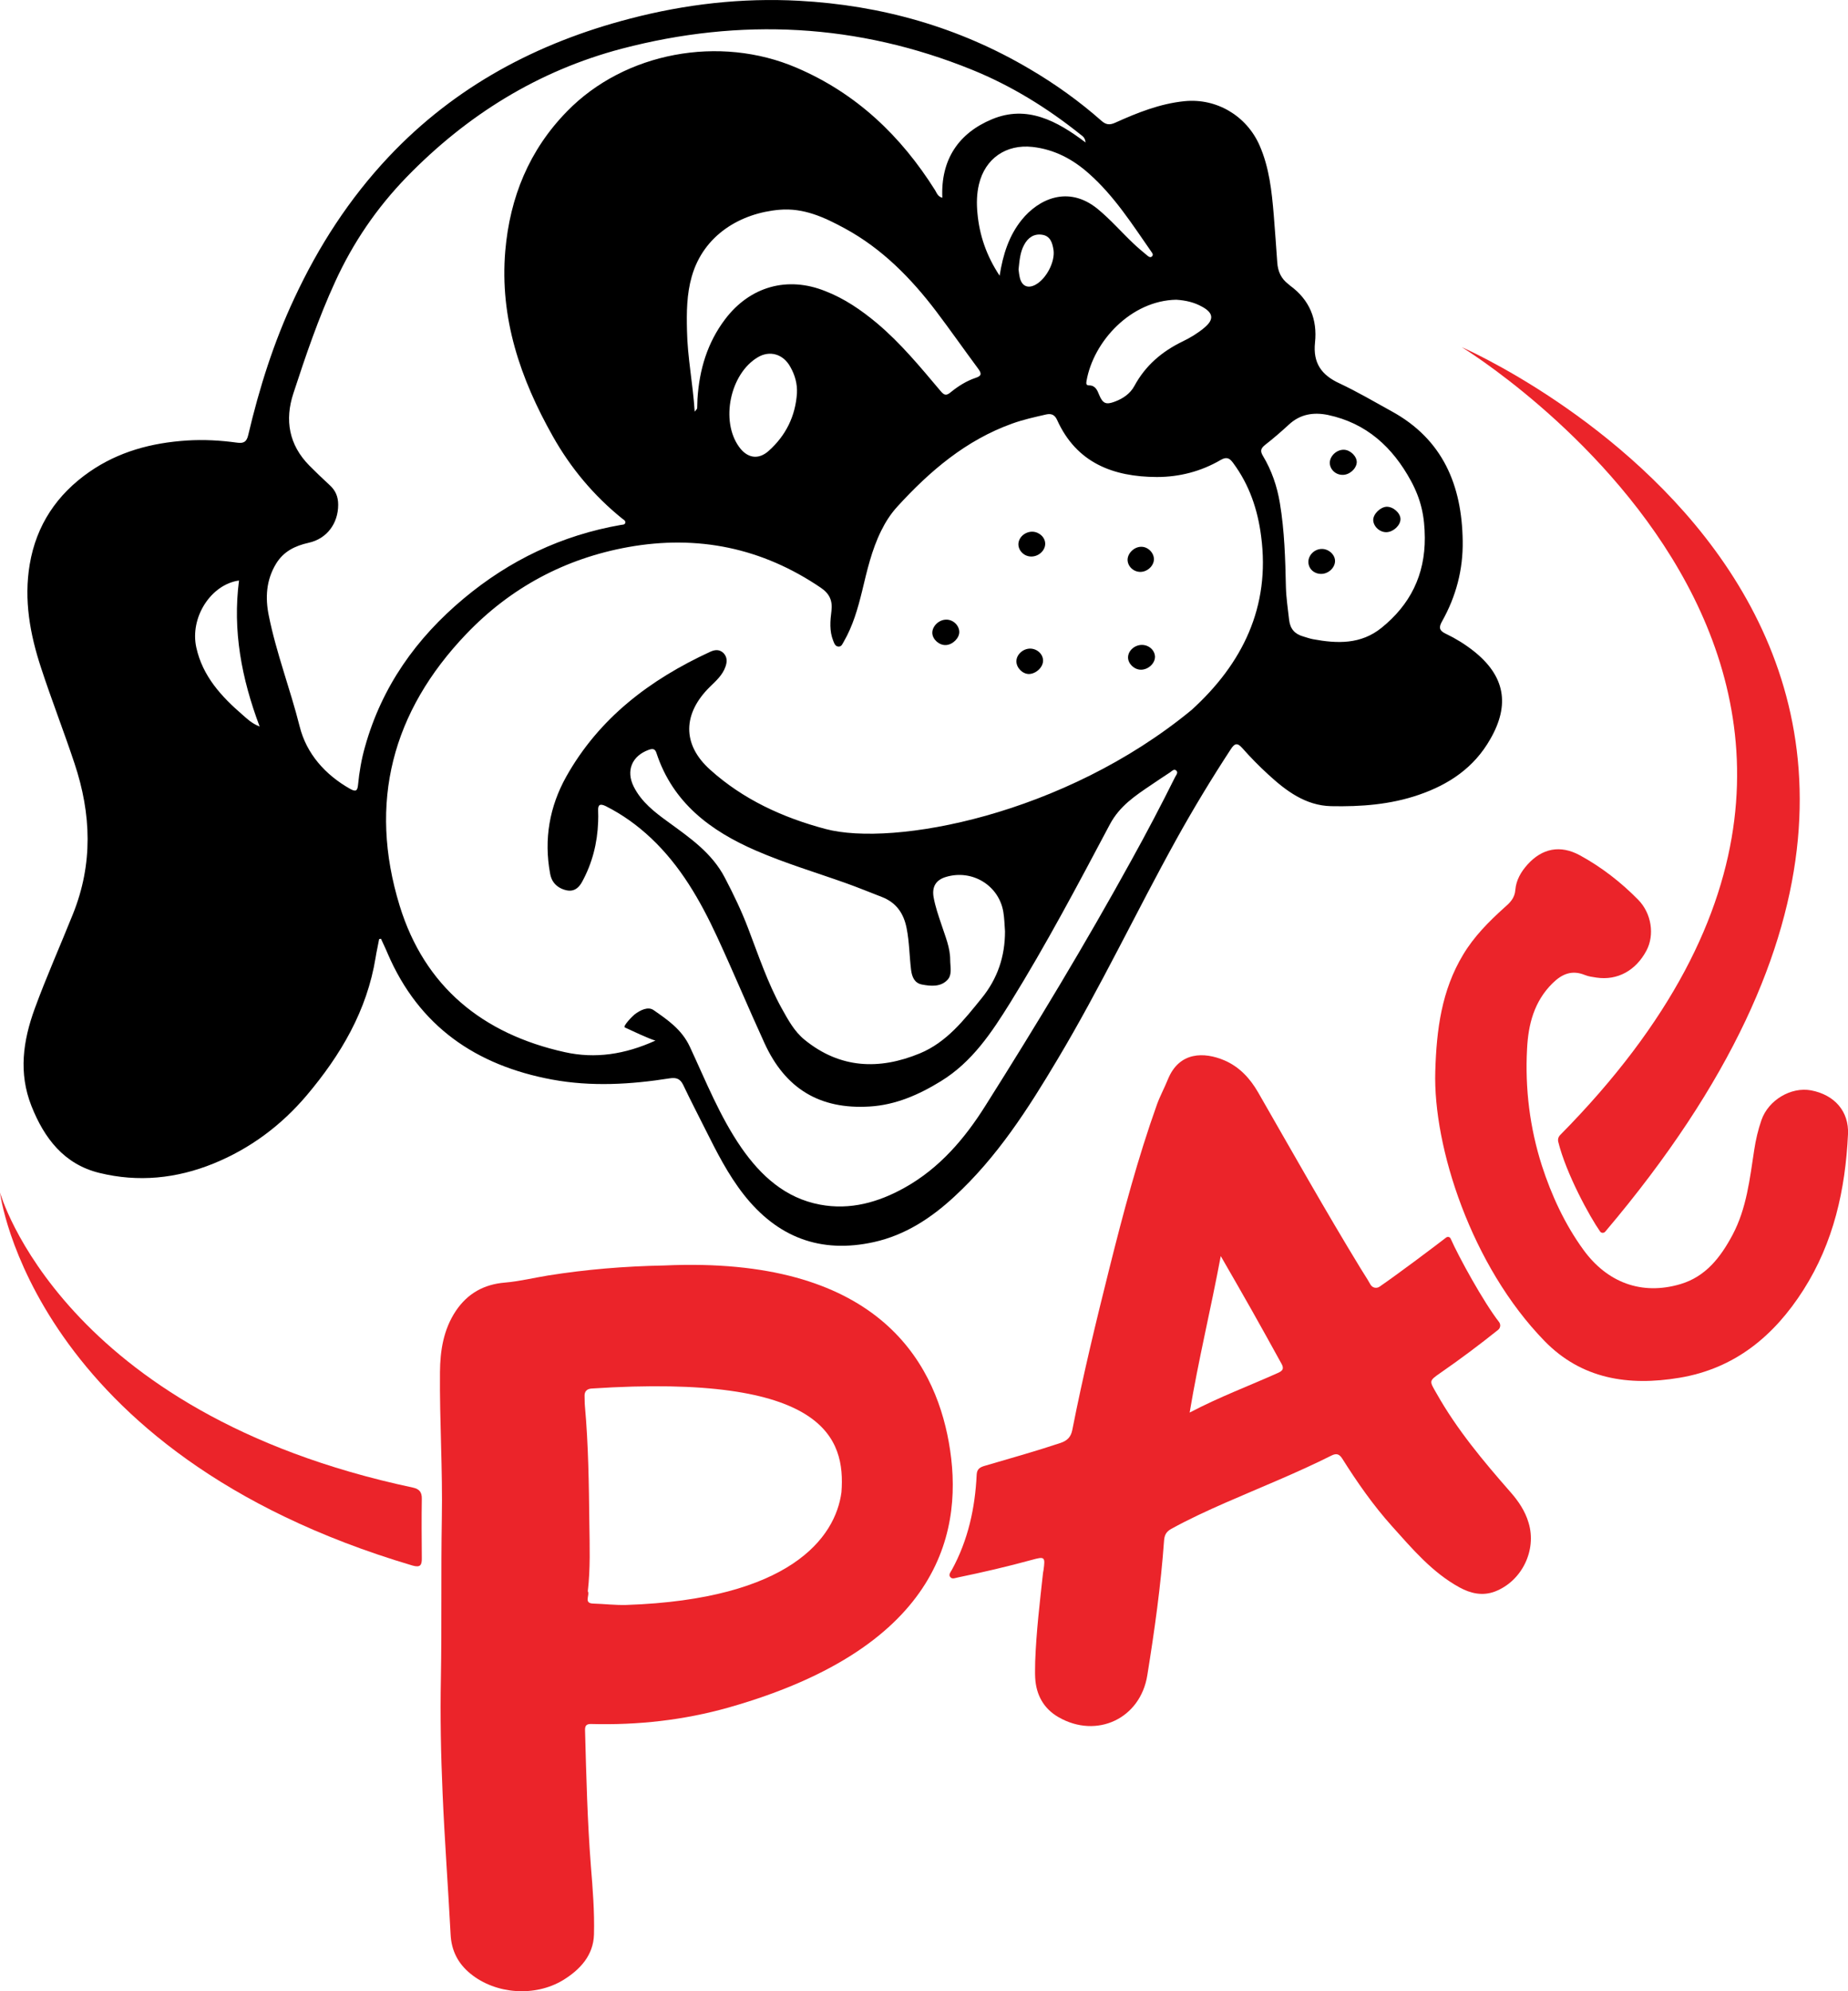
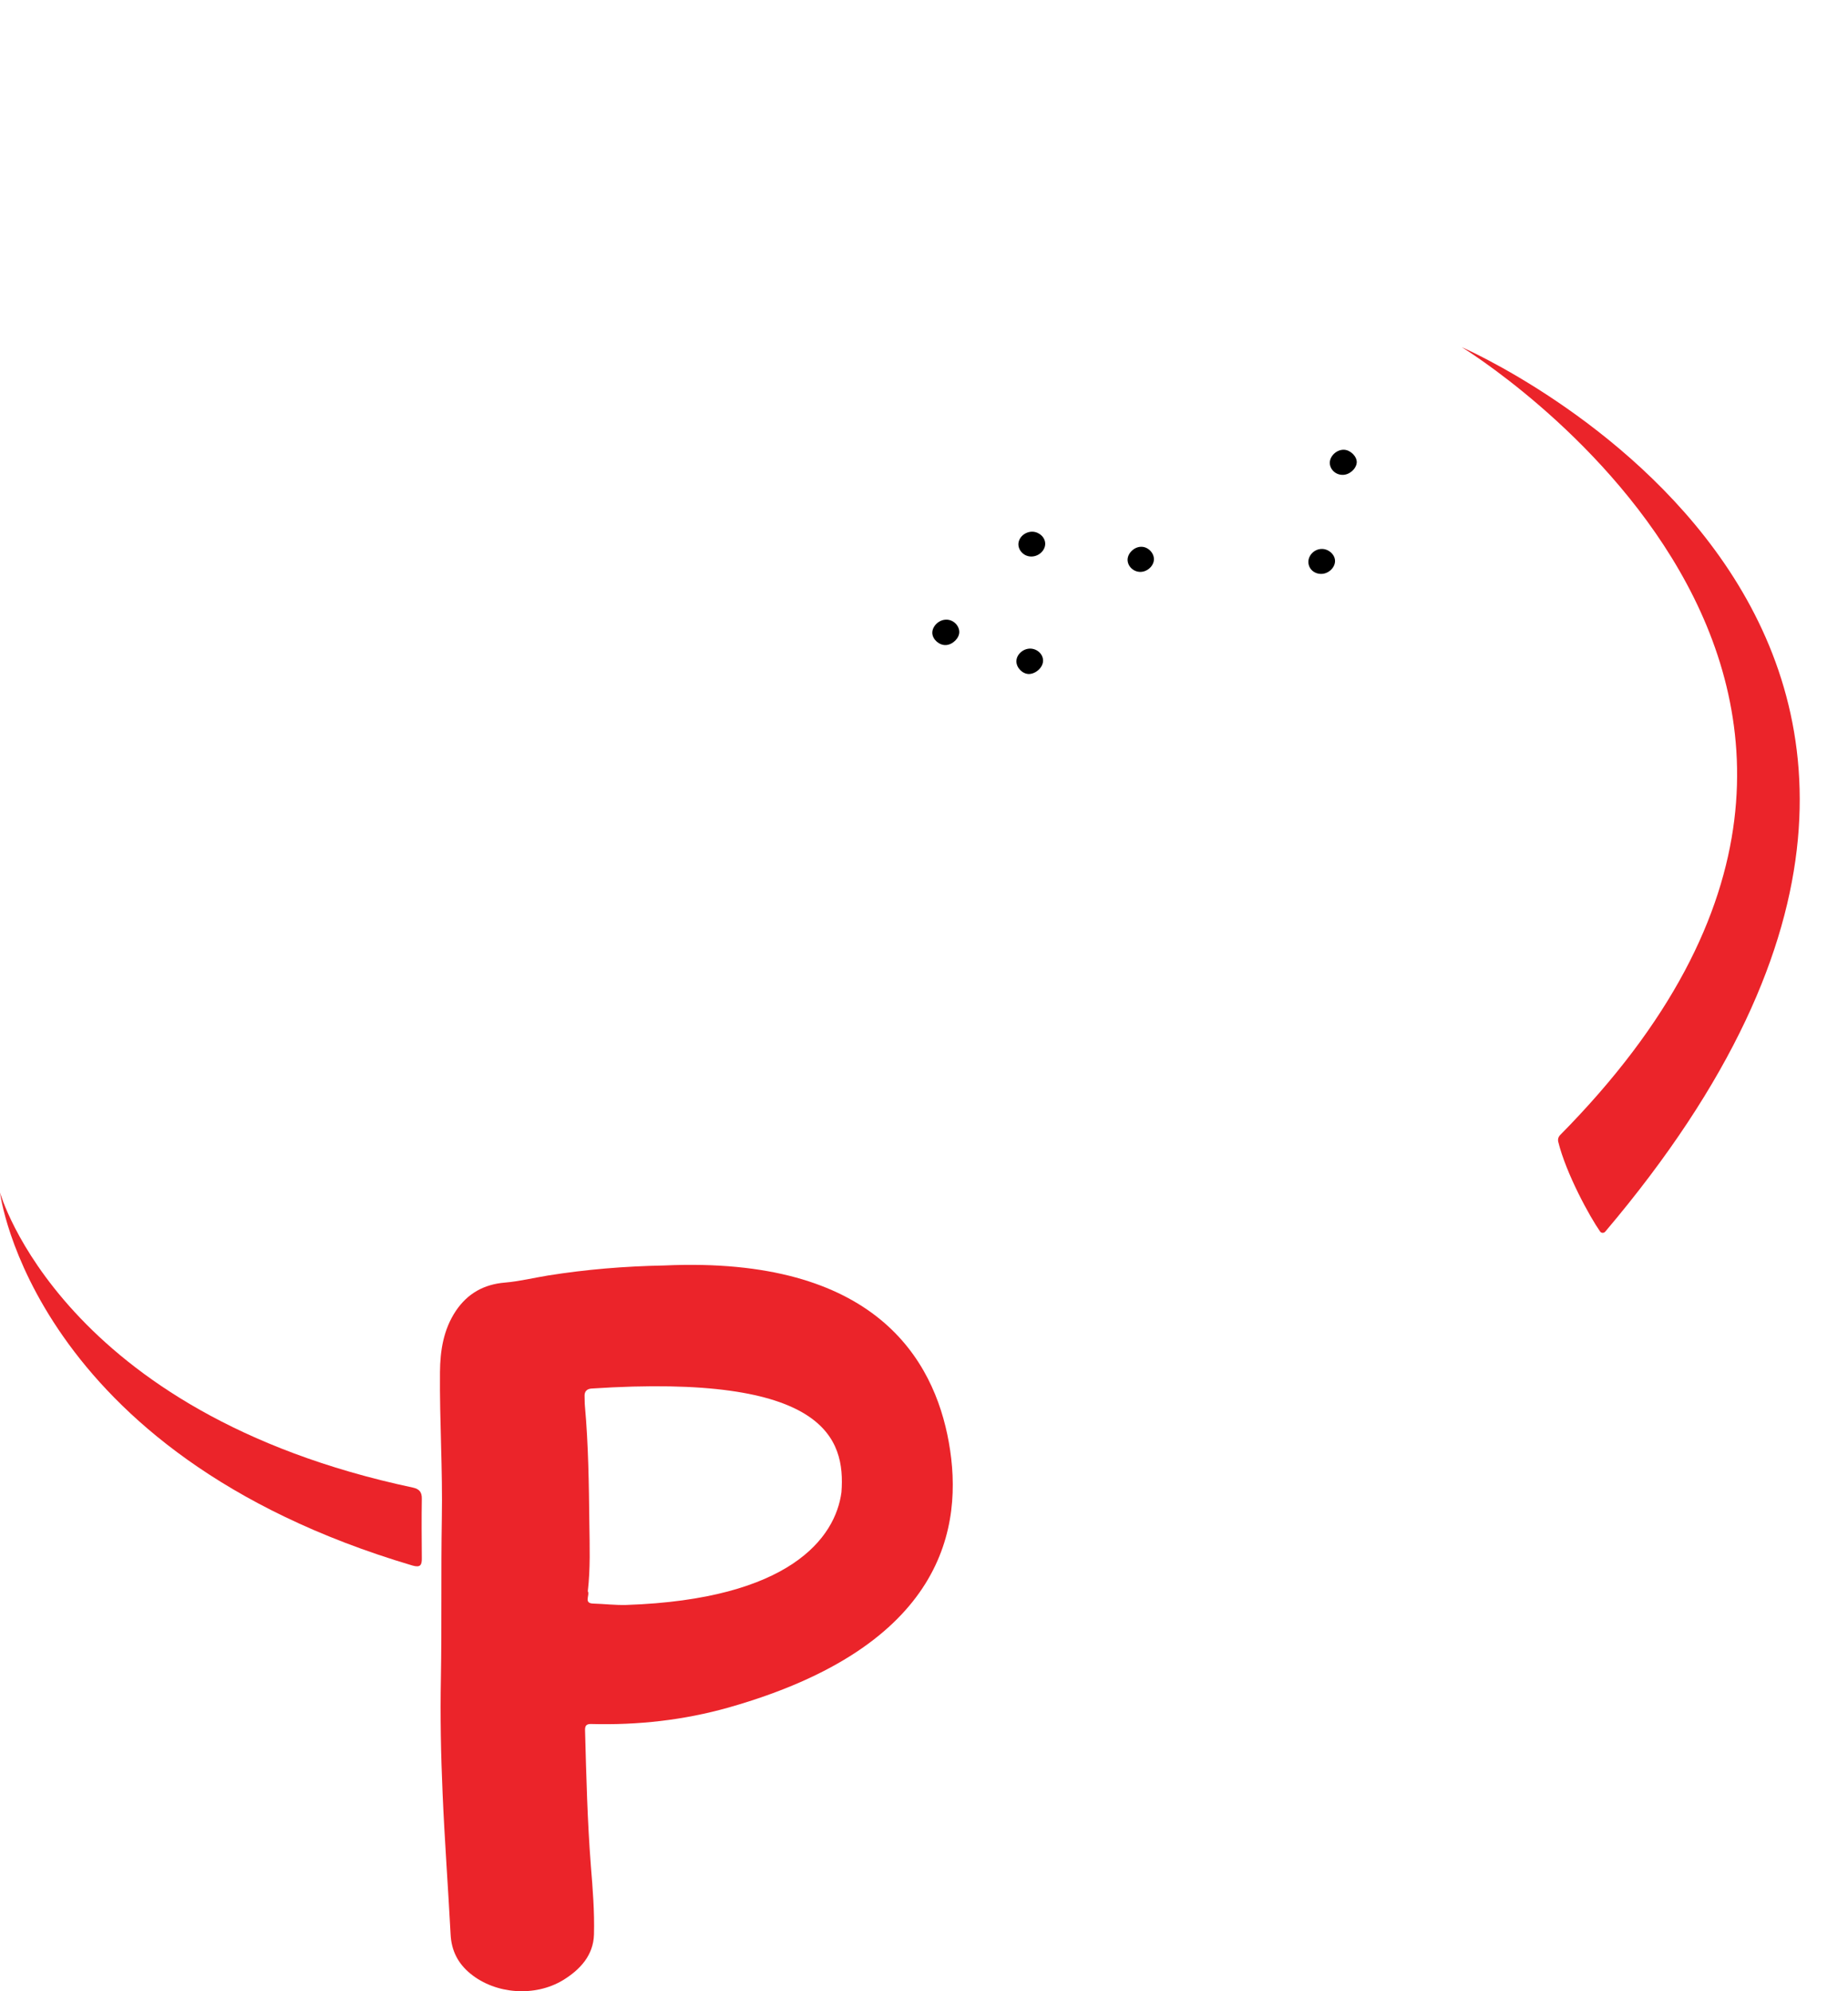
<svg xmlns="http://www.w3.org/2000/svg" version="1.1" baseProfile="tiny" id="Layer_1" x="0px" y="0px" viewBox="0 0 1200 1292.8" xml:space="preserve">
  <g>
    <g>
      <path fill="#EB242A" d="M616.1,936.3c-9.6-53.5-47.7-120.9-184.7-114.7c-26.3,0.5-51,2.6-75.5,6.5c-9.3,1.5-18.6,3.8-27.9,4.6    c-13.8,1.1-24.4,7.1-32,18.4c-8,12-10.2,25.7-10.3,39.8c-0.3,31.7,1.8,63.3,1.2,95c-0.6,34.5,0,68.9-0.6,103.4    c-0.5,25,0,50,1.1,75c1.3,30.5,3.6,61.1,5.2,91.6c0.5,10.6,4.9,19,12.9,25.5c16.4,13.4,41.9,15.2,60.1,4.2    c11.1-6.8,19.7-16.1,20.1-29.6c0.4-14.8-0.8-29.6-2-44.4c-2.3-29.4-3-58.8-3.8-88.2c-0.1-3.2,1-4.2,4.2-4.1    c30.2,0.8,59.9-2.5,89-10.7C613.3,1068.8,626,991.4,616.1,936.3z M546.4,968.8c-3.9,29.6-33.5,69.6-139.7,73.2    c-7.3,0.2-14.4-0.7-21.6-0.9c-6.3-0.2-1.9-5.5-3.4-8c1.7-14.7,1.2-29.3,1-43.9c-0.3-25.5-0.6-51.1-2.9-76.5    c-0.2-2-0.1-4.1-0.2-6.1c-0.2-3.2,1.5-4.9,4.5-5.1C536.1,891.5,549,934,546.4,968.8z" />
-       <path fill="#EB242A" d="M980.8,968.7c-17.6-20.1-34.7-40.5-47.9-63.9c-4.8-8.4-5.3-8.1,2.8-13.7c12.7-8.8,25.1-18.1,37.1-27.7    c1.6-1.3,1.8-3.5,0.6-5.1c-10-12.8-26.2-42.3-31.4-54.1c-0.5-1.2-2-1.5-3-0.7c-7.1,5.5-31,23.5-43.1,31.8    c-2.1,1.5-4.9,0.8-6.1-1.5c-1.9-3.5-4.2-6.8-6.3-10.3c-23-37.7-44.6-76.1-66.6-114.4c-5.2-9-12.1-16.5-21.9-20.7    c-13-5.5-29.2-5.8-36.6,12.3c-2.2,5.5-5.1,10.8-7.1,16.3c-12.5,35-22,70.8-31,106.8c-8.7,34.7-17.1,69.5-24,104.6    c-0.9,4.5-3.2,6.9-7.6,8.4c-16.2,5.4-32.6,10-49,14.8c-3.2,0.9-5.3,2-5.5,5.8c-1,21.7-5.6,42.6-16.1,61.8    c-0.8,1.4-2.3,3.1-1.1,4.6c1.3,1.8,3.4,0.6,5.2,0.3c16-3.3,31.9-7,47.6-11.3c8.7-2.4,9-2.1,7.8,6.7c-0.1,0.6-0.2,1.1-0.3,1.6    c-2.1,19.2-4.4,38.3-5.1,57.6c0,3.5-0.2,7.1,0,10.6c0.6,11.2,5.6,20.1,15.2,25.6c24.8,14.2,53.1,0.9,57.6-27.2    c4.7-29.1,8.8-58.3,10.9-87.7c0.3-3.6,1.6-5.7,4.7-7.4c11.4-6.3,23.2-11.7,35-16.9c23.1-10.1,46.5-19.4,69-30.7c3.2-1.6,5.1-1,7,2    c9.7,15.4,20.1,30.3,32.3,43.9c13.2,14.7,26.1,30,43.8,39.7c7.3,4,15,5.7,23,2.7c17.5-6.7,27.3-26.8,21.9-44.6    C990.4,981.1,986,974.6,980.8,968.7z M830.2,891.2c-18.9,8.5-38.3,15.7-57.7,25.9c5.7-34.2,13.7-66.9,20.2-101.6    c7.3,12.7,13.8,23.9,20.1,35.1c6.4,11.3,12.6,22.6,18.9,34C833.2,887.2,834.2,889.4,830.2,891.2z" />
-       <path fill="#EB242A" d="M1176,707.9c-13-2.4-27.7,6.3-32.2,19.3c-2.2,6.3-3.7,12.8-4.7,19.4c-2.9,18.8-4.9,37.9-14.1,55.2    c-7.7,14.4-17.3,27-33.8,31.9c-25.3,7.5-47.7-1.1-63.1-22.4c-12-16.5-20.7-35.4-26.9-54.6c-7.8-24.4-11-50-9.6-75.8    c0.8-15.9,4.6-30.7,16.5-42.5c6.2-6.1,12.6-8.8,21-5.4c2.4,1,5,1.3,7.6,1.7c13.5,2,25.5-4.5,32.4-17.5c5.4-10.1,3.4-24.1-5.3-33    c-11.2-11.4-23.8-21.2-37.9-28.9c-12.7-6.9-24.5-4.6-34.1,6.1c-4.2,4.7-7.3,10.1-7.8,16.3c-0.4,5.5-3.6,8.5-7.3,11.7    c-10.1,9.1-19.6,18.7-26.6,30.4c-14,23.2-17.3,48.6-18.1,75.8c-1.5,48.9,23.4,126.3,71,175.1c23.9,24.5,54.2,29.4,87.6,23.8    c35.9-6,61.4-27.1,80.5-57.1c19.6-30.8,27.2-65.1,28.9-101C1200.7,721.6,1191.3,710.8,1176,707.9z" />
      <path fill="#EB242A" d="M1012.9,737.1c-1,1.1-1.4,2.6-1.1,4c5.1,20.9,20.7,49.2,27.2,58.4c0.8,1.2,2.5,1.2,3.4,0.1    c330.9-390.6-93.2-574.2-93.2-574.2S1304.9,441.9,1012.9,737.1z" />
      <path fill="#EB242A" d="M268.1,965.8C39.8,917.3,0,774.2,0,774.2s20.4,168.9,267.8,242.2c5.2,1.5,6.2-0.3,6.1-4.9    c-0.1-12.8-0.2-25.6,0-38.4C274,968.8,272.3,966.7,268.1,965.8z" />
    </g>
    <g>
-       <path d="M956.8,422.6c-5.6-4.4-11.6-8.1-17.9-11.1c-4.3-2-4.8-4.1-2.5-8.1c9.1-16.2,13.7-33.6,13.4-52.2    c-0.5-36.2-12.9-66-46.2-84.2c-11.2-6.2-22.3-12.7-33.8-18.1c-11.7-5.4-17.3-13.2-15.9-26.5c1.6-15-3.5-27.7-16.1-36.9    c-0.4-0.3-0.8-0.8-1.3-1.1c-4.6-3.5-6.7-8.2-7.1-13.9c-0.7-10.4-1.5-20.7-2.3-31.1c-1.3-15.4-2.9-30.6-9.2-45    c-8.5-19.3-28-30.8-48.8-28.7c-15.9,1.6-30.6,7.5-45,14c-3.6,1.6-6,1.3-8.9-1.3c-14.4-12.7-29.9-23.8-46.4-33.5    c-46.3-27.4-96.6-41.5-150-44.4c-37.1-2-73.7,2.2-109.7,11.6C348.7,27.8,295.6,56,252.4,101.8c-25.6,27.2-45.5,58-61.2,91.7    c-13.4,28.5-22.8,58.3-30,88.9c-1,4.4-2.9,5.6-7.2,5c-10.8-1.5-21.7-2.1-32.7-1.4c-22.9,1.5-44.3,7.2-63.3,20.4    c-21,14.6-34.4,34.5-38.7,60c-3.9,23.1,0.2,45.5,7.4,67.3c6.8,20.8,14.8,41.2,21.7,62c10.9,32.7,12.1,65.2-1.1,97.9    c-8.2,20.5-17.2,40.6-24.8,61.4c-7.6,20.9-10.5,41.7-2.1,63c8.3,21,21.2,37.9,44.1,43.5c25.2,6.2,50.1,3.7,74.2-6.1    c23.8-9.7,43.9-24.7,60.5-44.3c22.1-26.2,39.1-54.9,44.7-89.4c0.6-4,1.6-8,2.3-12c0.4-0.1,0.8-0.2,1.2-0.2c1.4,3.2,3,6.3,4.3,9.5    c20.3,47.3,57.3,72.7,106.8,81.9c25.5,4.7,51,3.2,76.4-0.8c4.4-0.7,6.9,0.4,8.8,4.4c4.6,9.7,9.6,19.3,14.4,28.9    c7.3,14.6,14.7,29.2,24.8,42.1c21.8,27.8,49.9,38.6,84.6,30.9c20.3-4.5,37.2-15.6,52.2-29.5c27.8-25.6,47.9-57,67-89.1    c27.8-46.5,51-95.6,77.2-142.9c11.1-20,22.9-39.5,35.4-58.6c2.5-3.8,4.2-4.2,7.4-0.6c5.3,6,10.9,11.7,16.8,17.1    c11.6,10.7,24.3,20.2,40.8,20.6c19.3,0.4,38.6-1,57.1-7.4c19.5-6.7,35.8-17.6,46.3-36.1C980.7,457.4,977.2,438.7,956.8,422.6z     M780.7,199.2c7.3,4,7.7,8.3,1.3,13.6c-4.3,3.6-9.1,6.5-14.1,8.9c-13.4,6.5-24.1,15.6-31.3,28.9c-2.7,5-7.4,8.2-12.8,10.2    c-5.6,2.1-7.7,1.2-10-4.3c-1.3-3.2-2.5-6.3-6.7-6.3c-1.9,0-1.8-1.3-1.6-2.7c4.5-26.1,29.1-52.4,58.3-52.9    C770,195,775.6,196.3,780.7,199.2z M747.6,163.4c0.6,0.9,1.5,1.9,0.5,3c-1,1.1-2.2,0.3-3-0.4c-3.1-2.6-6.3-5.2-9.2-8    c-7.8-7.4-14.8-15.5-23.2-22.4c-19.2-15.6-38.5-6.2-49.3,7.2c-8.2,10.2-12.1,22.3-14.3,36.2c-8.6-13-13.1-26.3-14.4-40.6    c-0.6-6.3-0.5-12.6,1-18.8c4-16.7,17.6-26.1,34.8-24.2c14.2,1.6,26.2,8,36.6,17.3C723.5,127.2,735.2,145.6,747.6,163.4z     M672.5,184.8c-4.9,2.7-8.8,1.1-10.2-4.2c-0.5-2-0.7-4-0.9-5.6c0.6-5.8,1-11.2,3.6-16c2.5-4.7,6.4-7.4,11.7-6.6    c5.4,0.8,6.7,5.4,7.4,9.9C685.2,170,679.4,181,672.5,184.8z M470.9,207.2c-11.6,15.3-16.8,32.8-18,51.8c-0.1,2-0.1,4.1-0.2,6.1    c0,0.3-0.4,0.6-1.6,2.2c-1.2-18.5-4.7-35.4-5-52.6c-0.3-11.9-0.2-23.7,3.1-35.2c7.7-27,31.7-41.1,56.8-43.3    c15.9-1.4,29.3,4.9,42.6,12.1c24.1,13.1,42.9,32.2,59.3,53.8c9.3,12.3,18.1,24.9,27.3,37.3c2.2,3,2.4,4.6-1.6,5.9    c-6,2-11.4,5.4-16.3,9.4c-3,2.5-4.3,1.8-6.6-0.9c-13-15.4-25.9-31.1-41.4-44.1c-10.2-8.5-21-15.9-33.4-20.7    C511.3,179.1,487,186,470.9,207.2z M517.5,255.3c-1,14.9-7.2,27.4-18.2,37.3c-6.8,6.2-14.1,4.9-19.4-2.5    c-12.2-16.9-5.8-47.4,12.1-58.1c7.8-4.7,16.6-2.2,21.2,6.2C516.2,243.5,517.8,249.1,517.5,255.3z M157.5,464.1    c-13.8-11.9-25.9-25.1-30-43.6c-4.4-19.6,9.5-41.1,27.7-43.6c-4.2,32.5,1.6,63.4,13.4,94.8C163.3,469.6,160.4,466.6,157.5,464.1z     M237,484.9c-2.3,8.1-3.7,16.3-4.5,24.6c-0.4,4.2-1.6,4.6-5.1,2.7c-16.3-9.2-28.4-22.9-32.8-40.5c-6.1-24.3-15.2-47.7-20.1-72.2    c-2.3-11.4-1.7-22.8,4.7-33.4c4.9-8.1,12.3-11.7,21.2-13.7c11.9-2.6,19.2-12.6,19.2-24.7c0-5.2-1.7-9.3-5.6-12.8    c-4.5-4.1-8.9-8.4-13.2-12.7c-13.2-13.4-16-29.5-10.3-46.8c8-24.5,16.3-48.9,27.1-72.4c11.6-25.4,27-48,46.5-68.1    c39.2-40.3,85.4-69,139.7-83.3c77.1-20.2,153.2-16.4,227.4,13.7c25.6,10.4,48.9,24.8,70.5,42.1c1.2,1,2.9,1.8,3.2,5.1    c-18.6-14.1-38.1-24.5-60.7-15.1c-21.7,9-33.4,26.2-32.3,51c-3-0.8-3.6-3.1-4.7-4.9C585,88.2,556.1,60.6,517.3,44    c-50.1-21.5-111.6-10.1-149,28.2c-24.7,25.2-37.2,55.9-40.2,90.7c-3.7,43.7,9.8,83,30.9,120.4c11.6,20.6,26.5,38.4,44.9,53.3    c1,0.8,2.5,1.4,2.1,2.9c-0.3,1.3-1.8,1.1-2.8,1.3c-38.4,6.7-72.3,22.9-102.1,47.8C270.2,414.4,247.9,445.9,237,484.9z     M773.8,460.9c-83,68.4-193.9,89-237.8,77.3c-27.8-7.4-53.5-19.2-74.9-38.5c-18.4-16.5-17.7-36.5-0.1-53.8    c4-3.9,8.2-7.6,10.1-13.1c1.1-3.1,1.2-6.2-1.3-8.8c-2.7-2.6-5.7-2.2-8.7-0.8c-39,18-72,42.9-93.4,81    c-10.9,19.5-14.6,40.7-10.5,62.9c0.8,4.6,3.1,7.8,7.3,9.8c6.1,2.7,10.3,1.4,13.5-4.4c6.6-12.1,9.9-25.1,10.4-38.9    c0.1-2.4,0.1-4.8,0-7.2c-0.2-4.1,1.3-4.8,5-3c10.9,5.5,20.6,12.5,29.4,20.8c19.1,18,31.9,40.4,42.8,63.9    c10.6,22.9,20.3,46.2,30.8,69.1c13.5,29.6,35.9,43.2,68.3,41.2c16.8-1,31.9-7.6,46.2-16.4c20.4-12.5,33-31.6,45.2-51.2    c23.3-37.6,43.9-76.6,64.6-115.6c6.4-12,16.5-18.6,27-25.7c4-2.7,8-5.4,12-8c1.2-0.8,2.5-2.4,3.9-1.4c1.8,1.4,0.1,3.1-0.6,4.5    c-9,18.1-18.4,36-28.2,53.7c-29.9,54.3-61.9,107.3-95,159.7c-13.4,21.3-29.7,40.4-52.2,53c-17.1,9.6-35.5,14.8-55.1,11.1    c-22.5-4.2-38.4-18.7-51-36.8c-14.1-20.4-23.2-43.5-33.6-65.8c-5.2-11.1-14.3-17.3-23.5-23.7c-3.6-2.5-8.6,0-12.3,2.8    c-1.4,1.1-8,7.8-6.3,8.5c3.9,1.8,15.9,7.5,19.8,8.5c-19.8,9-39.1,11.9-58.9,7.5c-53.2-11.8-91-42.4-107.2-95.1    c-20.5-66.8-4.9-126,43.3-176.4c28.8-30.1,64.1-49,105.1-56.4c45.2-8.1,87,0.5,125.1,26.4c5.6,3.8,7.7,8.3,6.9,15    c-0.8,6.4-1.4,13,1.1,19.3c0.7,1.7,1.3,3.8,3.5,3.9c2,0.1,2.6-1.9,3.4-3.2c5.9-10.2,9.1-21.4,11.9-32.8    c3.2-13.3,6.2-26.7,12.4-39.2c2.8-5.7,6.2-11,10.5-15.7c21.1-23.1,44.5-43.1,74.6-53.9c7.2-2.6,14.6-4.2,22-5.9    c3.2-0.7,5.5,0,7.1,3.5c12.6,28,36.5,37,64.8,37.1c14.6,0,28.7-3.6,41.5-11.1c4-2.3,5.9-1,8.2,2.2c10.4,14.1,15.8,30.1,18,47.3    C825,394,806.8,430.9,773.8,460.9z M617,623.1c0-7.9-3.2-15.2-5.6-22.6c-2-6-4.1-11.9-5.2-18.2c-1.1-6.8,1.7-11.1,8.2-13    c16.9-5,34.2,5.5,37.1,22.7c0.7,4.2,0.8,8.5,1.1,12.7c0,16.2-4.8,30.6-15.1,43.3c-11.5,14.2-22.8,28.7-40.2,35.9    c-26.4,10.9-51.8,9.9-74.8-8.8c-6.8-5.5-10.8-13.1-15-20.6c-9.1-16.5-15-34.3-21.7-51.8c-4.3-11.3-9.5-22.1-15.1-32.8    c-8.4-16.2-22.8-26-36.9-36.3c-8.7-6.3-17.3-12.9-22.3-22.9c-5.2-10.4-1.1-20,9.8-23.9c2.6-0.9,4.1-0.7,5,2.2    c10.6,32.2,35.1,50.5,64.7,63.3c18.9,8.2,38.7,14.1,58.1,21c7.9,2.8,15.6,6,23.4,9c9.4,3.6,14.3,10.6,16.2,20.3    c1.8,9,1.8,18.1,2.9,27.1c0.6,4.7,2.3,8.6,7.1,9.5c5.7,1.1,12,1.6,16.3-2.8C618.5,633.1,617,627.7,617,623.1z M897.1,407.6    c-13.5,10.9-28.8,10.3-44.5,7.4c-2.2-0.4-4.3-1.2-6.4-1.8c-5.3-1.5-8.4-4.8-9.1-10.6c-0.8-7.2-1.9-14.3-2.1-21.6    c-0.4-18.2-0.9-36.3-3.9-54.3c-1.8-10.9-5.3-21.2-11-30.7c-1.8-3-1.6-4.7,1.2-7c5.4-4.2,10.6-8.7,15.6-13.3    c7.4-6.9,16.1-8.2,25.4-6.3c25,5.3,42,20.9,53.9,42.8c6.6,12.2,8.9,23,9,36.9C925.3,373.3,915.8,392.5,897.1,407.6z" />
      <path d="M614.4,402.3c-4.8,0-9.2,4.4-9,8.8c0.2,4.1,4.5,7.9,8.8,7.7c4.4-0.2,8.8-4.5,8.7-8.6C622.8,405.9,618.8,402.2,614.4,402.3    z" />
      <path d="M669,421.1c-4.7,0-8.9,3.8-9,8.1c-0.1,4.2,3.8,8.3,8,8.4c4.6,0,9.3-4.3,9.3-8.6C677.4,424.8,673.6,421.2,669,421.1z" />
      <path d="M670.5,345.2c-4.7-0.1-8.9,3.4-9.2,7.8c-0.2,4.2,3.4,8.1,7.9,8.3c4.9,0.3,9.4-3.6,9.5-8.1    C678.8,349,675,345.4,670.5,345.2z" />
-       <path d="M741.5,418.7c-4.7,0-8.9,3.7-9,8c-0.1,4.1,3.9,8,8.2,8.1c4.8,0.1,9.3-4,9.3-8.4C749.9,422.2,746.1,418.7,741.5,418.7z" />
      <path d="M740.3,371.3c4.6,0.1,8.9-3.8,9-8.1c0.1-4.2-3.8-8.2-8.1-8.2c-4.5-0.1-8.8,3.9-9,8.2C732.1,367.5,735.8,371.2,740.3,371.3    z" />
-       <path d="M900.4,329c-4.1,0.2-8.7,4.7-8.7,8.6c0.1,4.3,4.4,8.2,8.9,7.9c4.4-0.3,8.8-4.5,8.8-8.5C909.4,333.1,904.7,328.9,900.4,329    z" />
      <path d="M872.8,292c-4.7-0.2-9.2,3.9-9.3,8.4c0,4.3,3.7,7.9,8.3,7.9c4.4,0.1,8.9-3.9,9.2-8C881.2,296.4,877,292.2,872.8,292z" />
      <path d="M858.2,356.4c-4.7,0.1-8.6,4-8.6,8.4c0,4.4,3.6,7.8,8.3,7.8c4.6,0,8.8-3.8,9-8.1C867.1,360.3,862.9,356.3,858.2,356.4z" />
    </g>
  </g>
</svg>